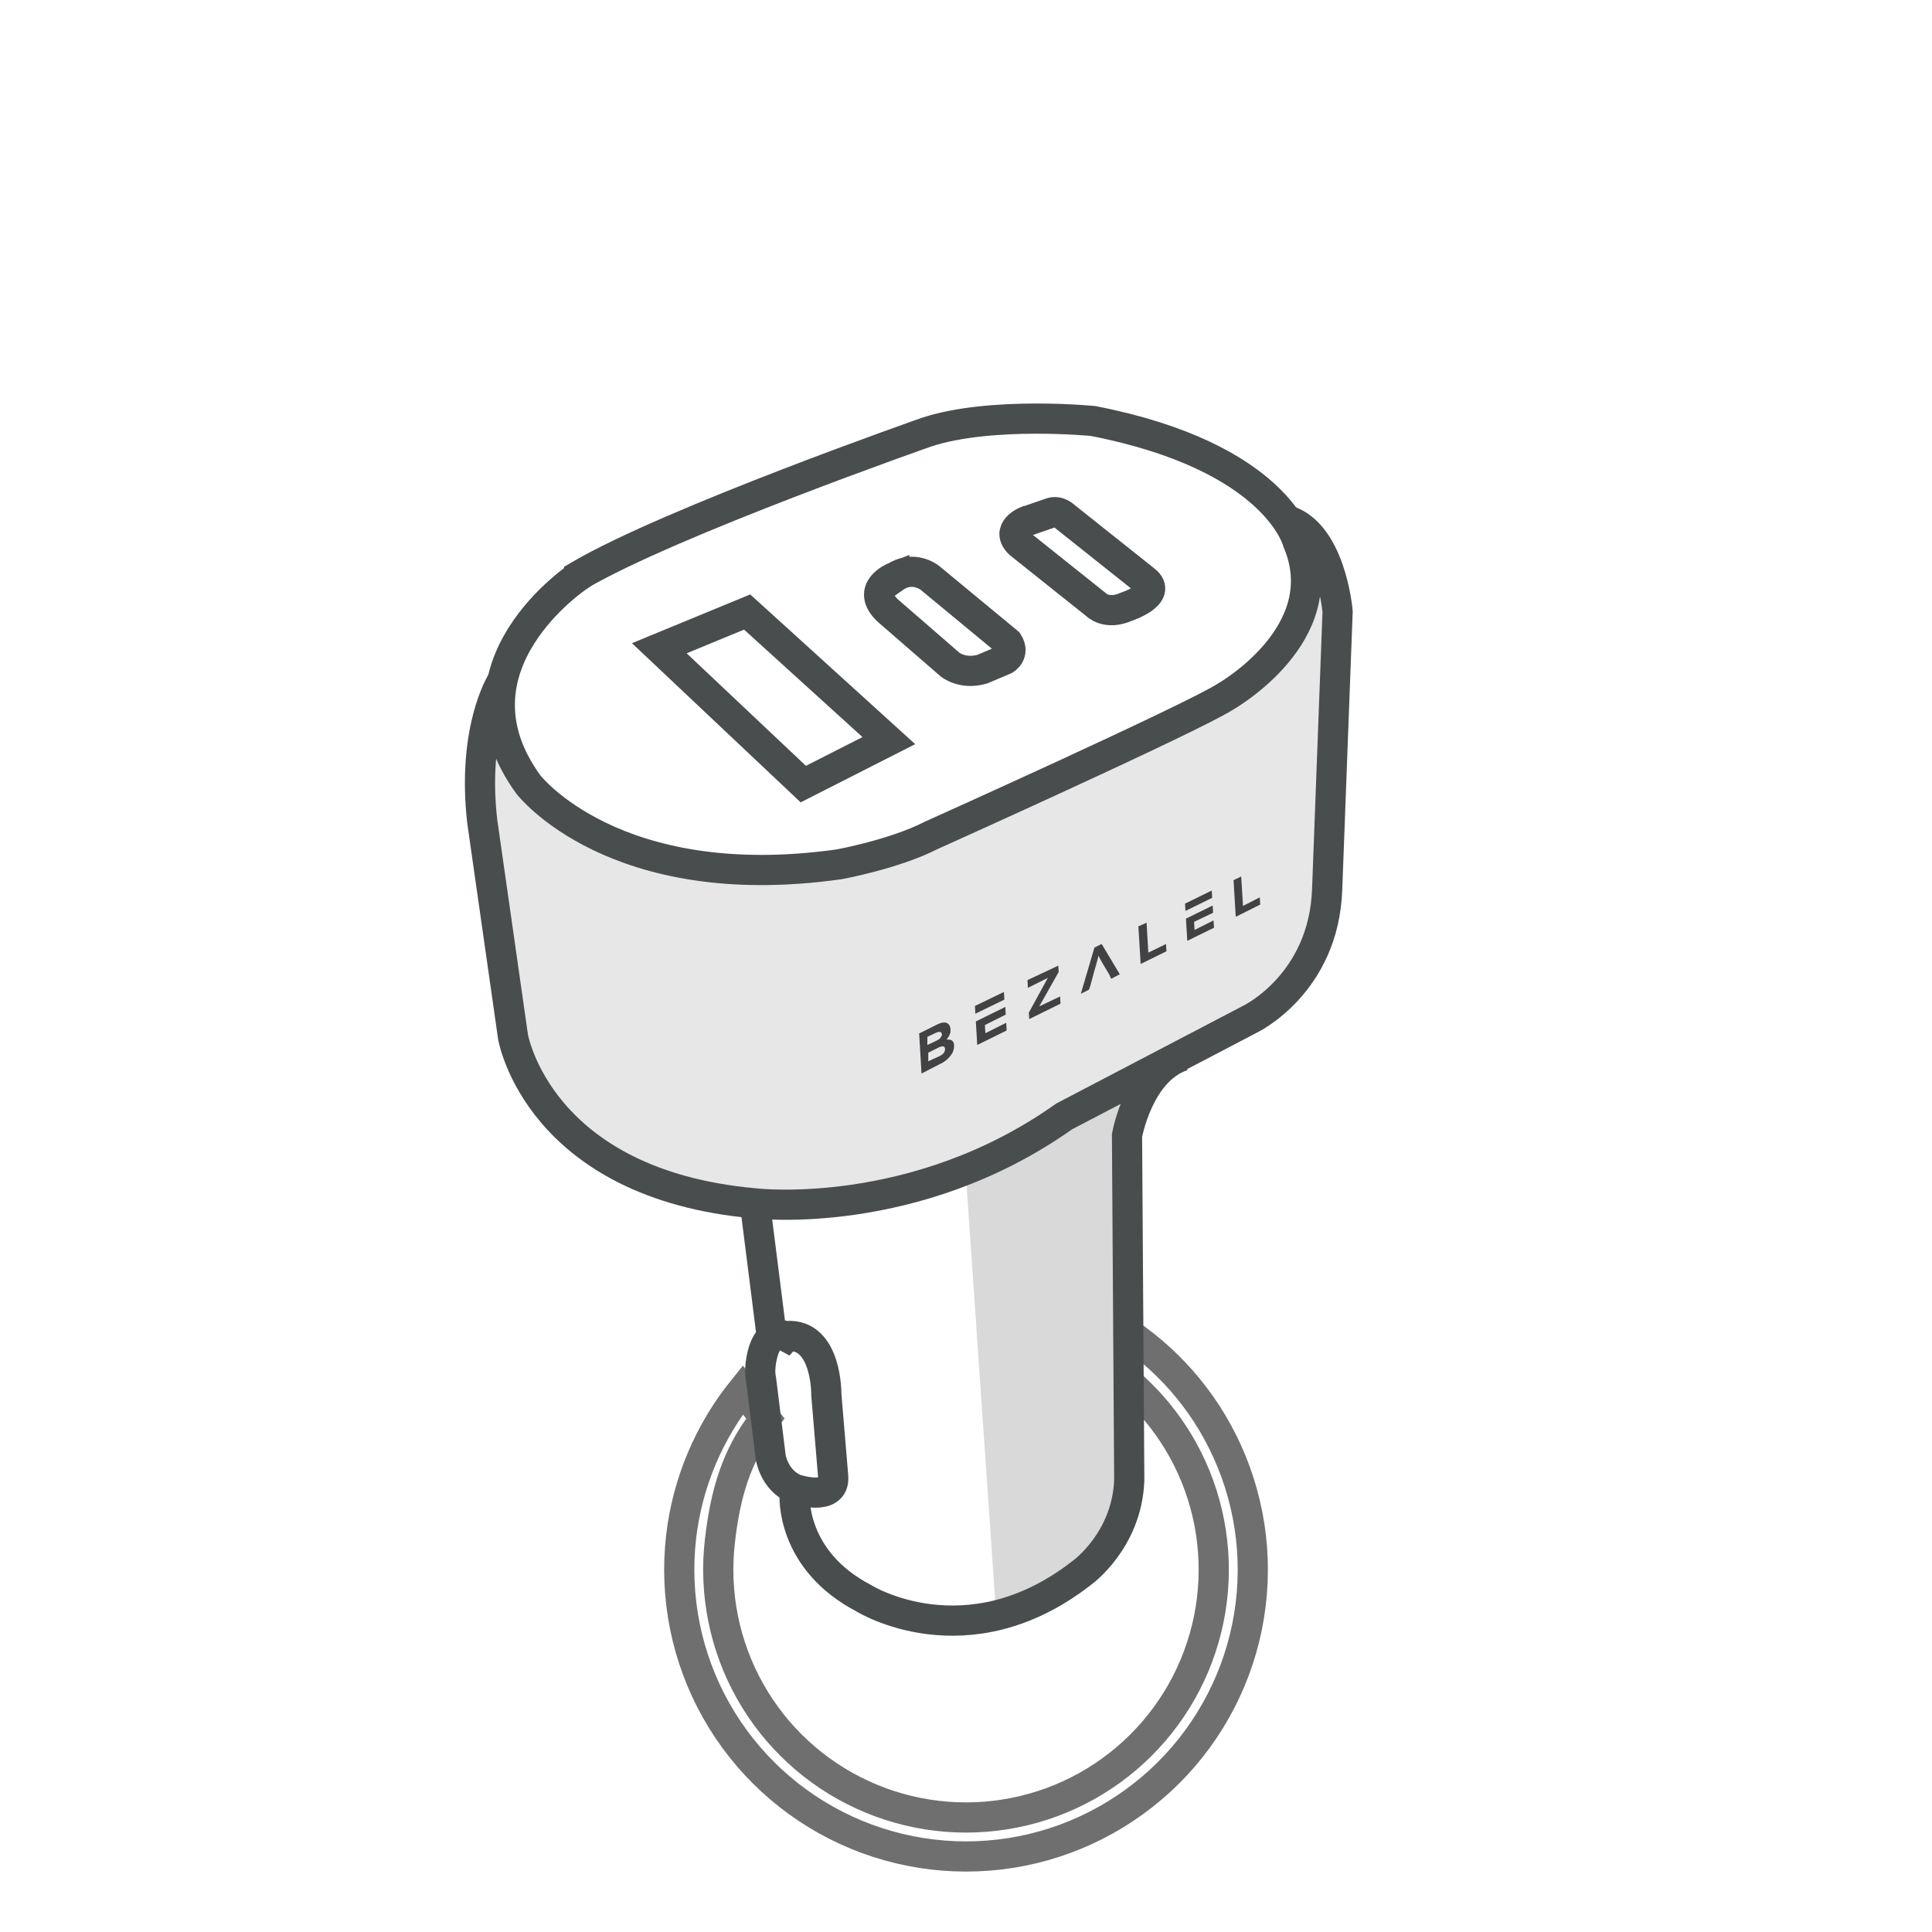
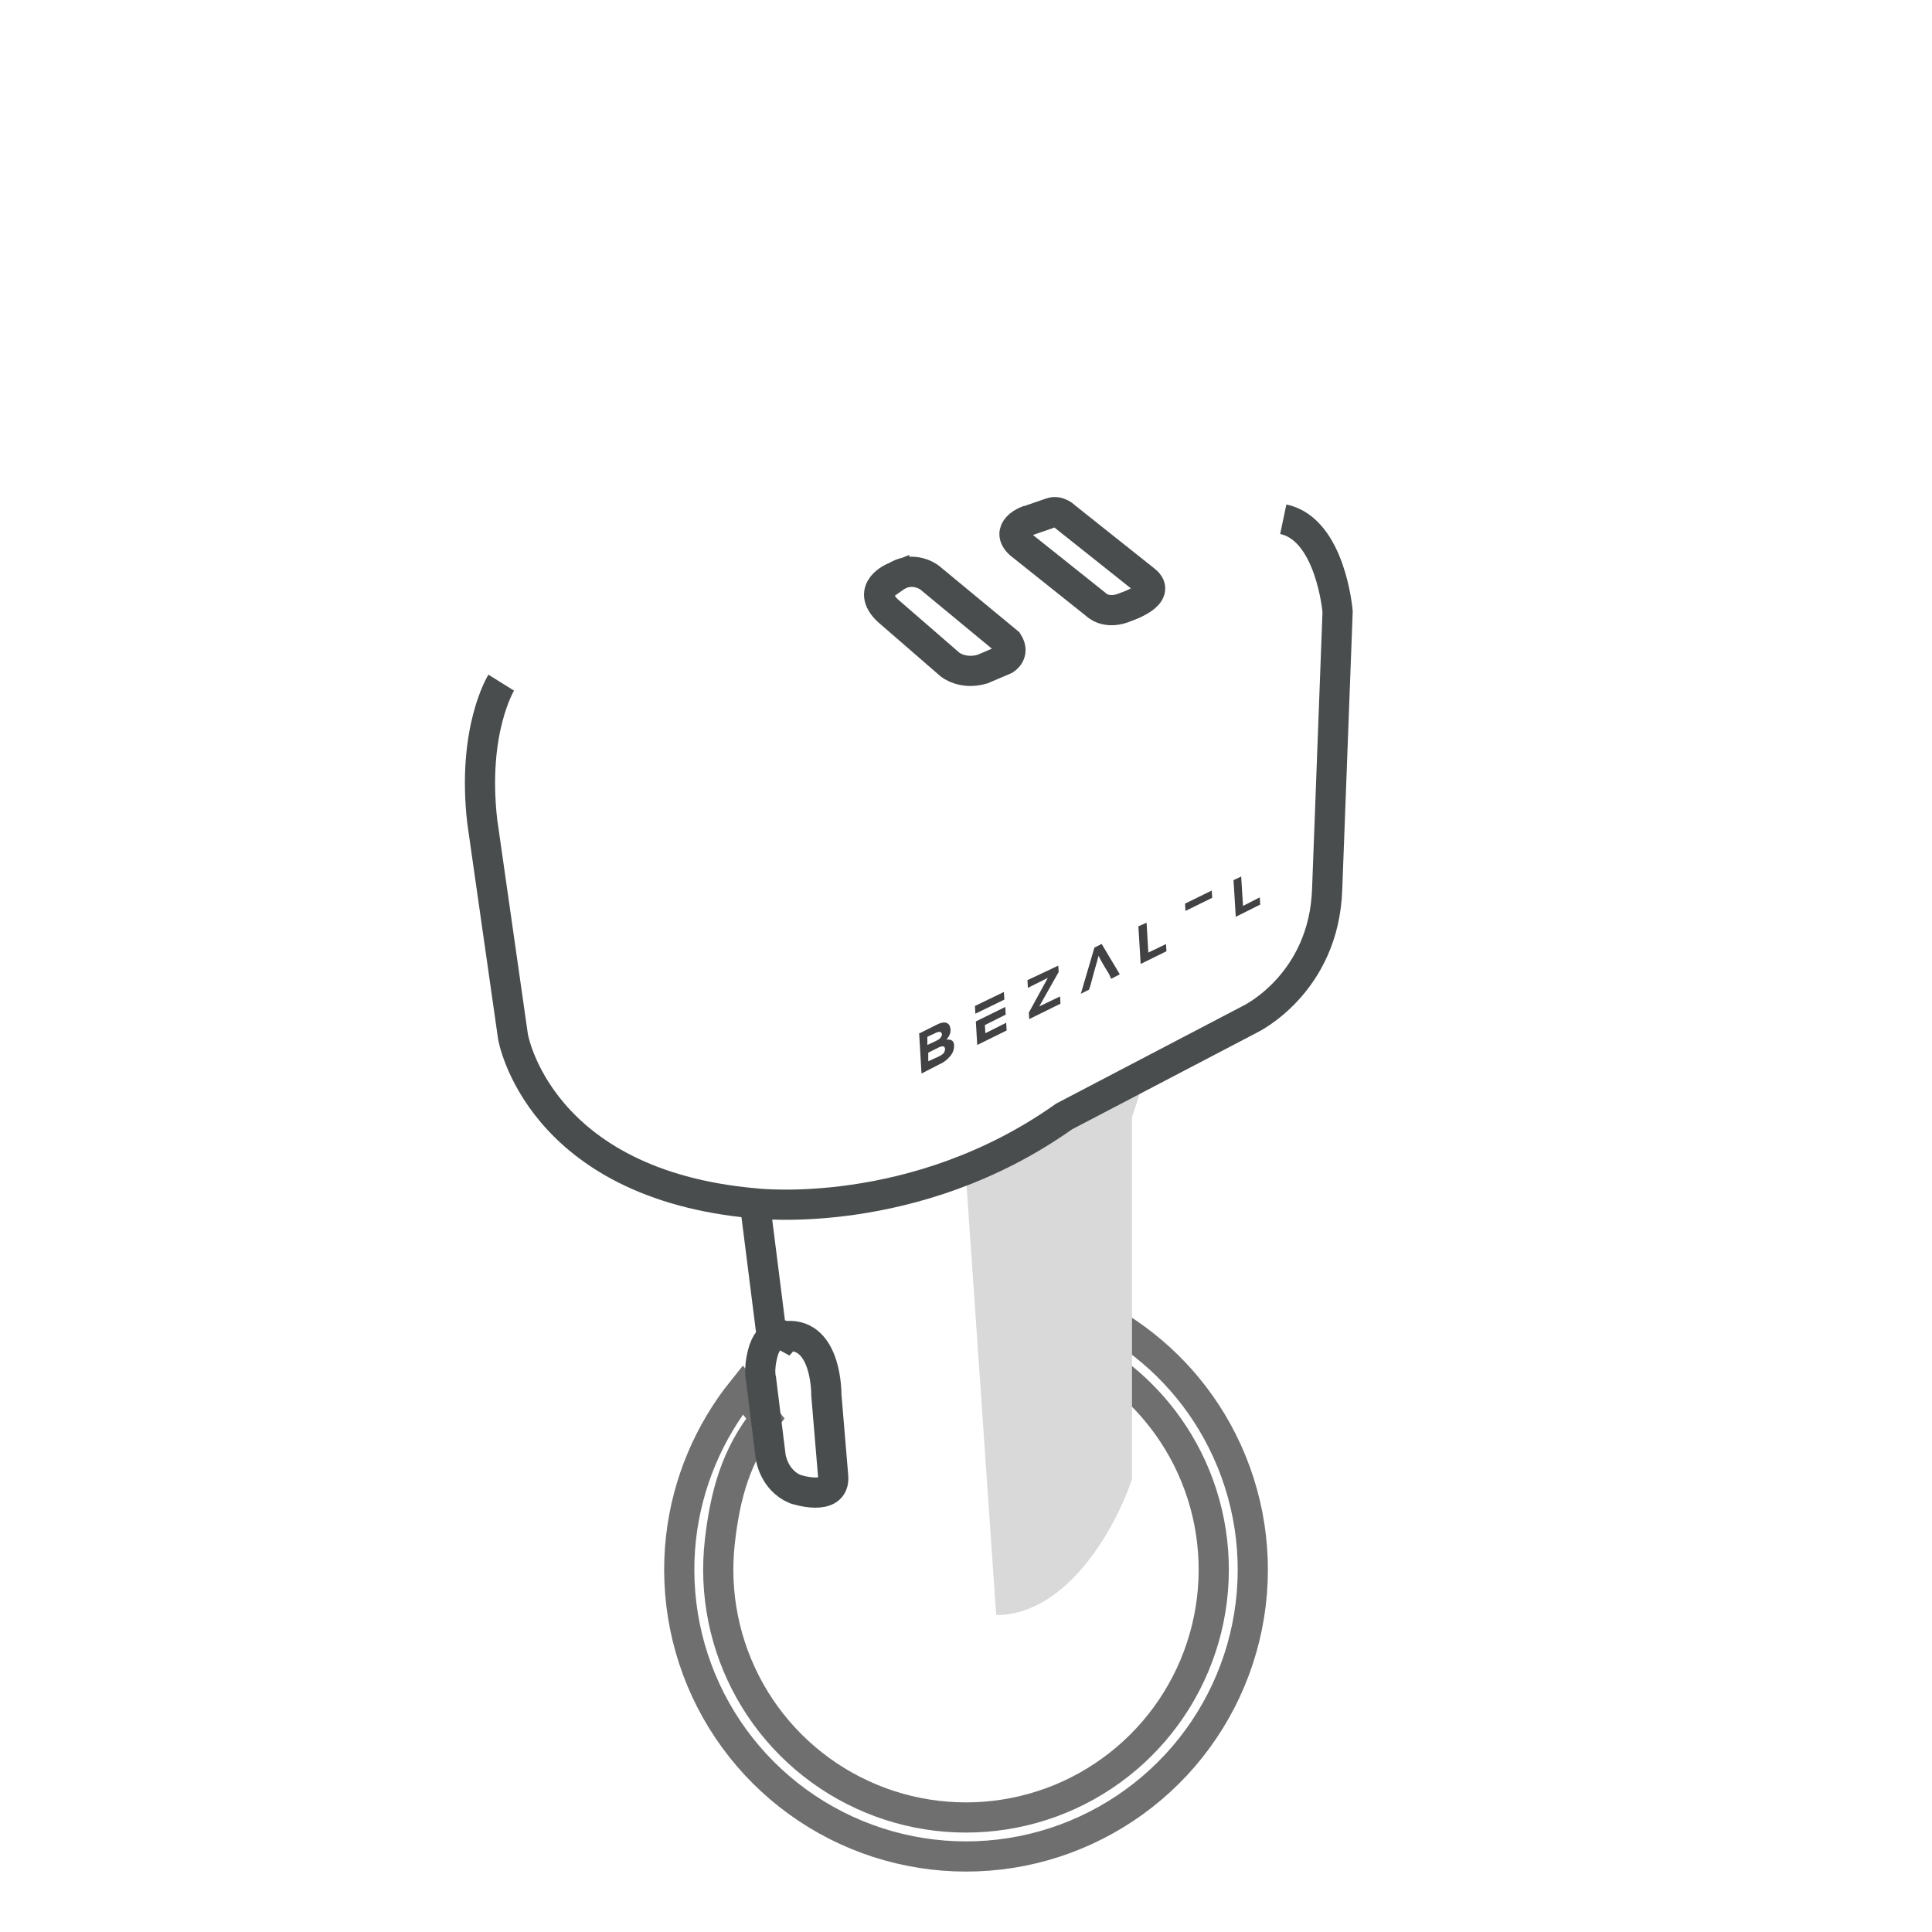
<svg xmlns="http://www.w3.org/2000/svg" fill="none" viewBox="0 0 32 32" height="32" width="32">
  <path stroke-width="0.5" stroke="#6F6F6F" d="M18.243 21.815C19.048 22.247 19.715 22.9 20.158 23.703C20.642 24.579 20.837 25.585 20.715 26.578C20.593 27.571 20.16 28.5 19.48 29.232C18.798 29.965 17.903 30.465 16.922 30.659C15.941 30.853 14.922 30.732 14.014 30.314C13.105 29.895 12.352 29.201 11.861 28.329C11.37 27.457 11.168 26.453 11.281 25.459C11.384 24.564 11.74 23.719 12.303 23.02L12.676 23.494C12.186 24.104 12.01 24.769 11.923 25.532C11.825 26.391 12 27.259 12.424 28.013C12.848 28.766 13.499 29.366 14.284 29.727C15.069 30.089 15.949 30.193 16.797 30.025C17.645 29.858 18.418 29.426 19.006 28.793C19.594 28.16 19.968 27.357 20.073 26.499C20.178 25.641 20.011 24.772 19.593 24.016C19.215 23.332 18.65 22.773 17.968 22.4L18.243 21.815Z" />
  <path fill="#D9D9D9" d="M19 17.75L16 19.5L16.5 26.75C17.7 26.75 18.5 25.25 18.75 24.5V19V18.5L19 17.75Z" />
-   <path fill="#E7E7E7" d="M8 12L8.25 11.75C8.25 12.95 9.75 13.75 10.5 14C10.5 14.6 13.167 14.417 14.5 14.25L20.75 11.25C21.15 11.25 21.583 10.083 21.75 9.5L21.5 9.25C21.417 9.083 21.3 8.75 21.5 8.75C21.7 8.75 21.917 9.25 22 9.5C22.2 9.7 22.083 11.583 22 12.5V14.75C22 15.75 20.667 16.833 20 17.25L16.25 19.25C15.917 19.417 14.7 19.8 12.5 20C10.3 20.2 8.917 18.083 8.5 17L8.25 15.5L8 13.75V13.5V13.25V13V12.75V12.5V12.25V12Z" />
-   <path stroke-miterlimit="10" stroke-width="0.5" stroke="#494D4D" d="M9.592 9.538C9.592 9.538 7.32 11.03 8.752 12.995C8.752 12.995 10.17 14.841 13.897 14.316C13.897 14.316 14.812 14.15 15.427 13.835C15.427 13.835 19.732 11.9 20.295 11.54C20.295 11.54 22.14 10.498 21.495 8.976C21.495 8.976 21.15 7.566 18.105 6.973C18.105 6.973 16.432 6.808 15.36 7.153C15.36 7.153 11.115 8.638 9.592 9.531V9.538Z" />
  <path stroke-miterlimit="10" stroke-width="0.5" stroke="#494D4D" d="M8.302 11.307C8.302 11.307 7.815 12.087 7.987 13.602L8.497 17.172C8.497 17.172 8.91 19.617 12.51 19.932C12.51 19.932 15.15 20.247 17.625 18.492L20.707 16.88C20.707 16.88 21.93 16.295 21.982 14.727L22.155 10.13C22.155 10.13 22.042 8.765 21.255 8.6" />
-   <path stroke-miterlimit="10" stroke-width="0.5" stroke="#494D4D" d="M10.92 10.737L12.375 10.137L14.722 12.267L13.305 12.987L10.92 10.737Z" />
  <path stroke-miterlimit="10" stroke-width="0.5" stroke="#494D4D" d="M14.812 9.56C14.812 9.56 14.325 9.755 14.707 10.115L15.735 11.007C15.735 11.007 15.944 11.18 16.274 11.082L16.642 10.925C16.642 10.925 16.814 10.827 16.695 10.64L15.397 9.567C15.397 9.567 15.12 9.35 14.812 9.567V9.56Z" />
  <path stroke-miterlimit="10" stroke-width="0.5" stroke="#494D4D" d="M12.51 19.977L12.802 22.287" />
  <path stroke-miterlimit="10" stroke-width="0.5" stroke="#494D4D" d="M13.02 22.137C13.02 22.137 12.772 22.002 12.652 22.354C12.652 22.354 12.555 22.632 12.607 22.857L12.765 24.132C12.765 24.132 12.817 24.514 13.17 24.664C13.17 24.664 13.837 24.889 13.8 24.454L13.687 23.104C13.687 23.104 13.702 22.077 13.027 22.129L13.02 22.137Z" />
-   <path stroke-miterlimit="10" stroke-width="0.5" stroke="#494D4D" d="M13.162 24.763C13.162 24.763 13.087 25.836 14.309 26.473C14.309 26.473 16.012 27.538 17.917 26.053C17.917 26.053 18.667 25.521 18.704 24.516L18.667 18.808C18.667 18.808 18.855 17.728 19.59 17.488" />
  <path stroke-miterlimit="10" stroke-width="0.5" stroke="#494D4D" d="M17.002 8.631C17.002 8.631 16.642 8.773 16.89 9.006L18.15 10.011C18.15 10.011 18.322 10.198 18.66 10.048C18.66 10.048 19.267 9.846 18.967 9.613L17.647 8.563C17.647 8.563 17.535 8.443 17.4 8.496L17.01 8.631H17.002Z" />
  <path fill="#424244" d="M15.218 17.121L15.518 16.971C15.593 16.933 15.653 16.926 15.69 16.948C15.72 16.963 15.735 16.993 15.743 17.038C15.743 17.038 15.743 17.076 15.743 17.091C15.743 17.106 15.735 17.121 15.728 17.136C15.728 17.151 15.713 17.166 15.705 17.181C15.698 17.196 15.683 17.211 15.675 17.218C15.713 17.218 15.743 17.218 15.765 17.233C15.788 17.248 15.803 17.278 15.803 17.316C15.803 17.316 15.803 17.376 15.788 17.406C15.78 17.436 15.765 17.458 15.743 17.488C15.72 17.511 15.698 17.541 15.668 17.563C15.638 17.586 15.608 17.608 15.57 17.623L15.263 17.781L15.225 17.128L15.218 17.121ZM15.6 17.128C15.6 17.128 15.593 17.091 15.57 17.091C15.555 17.091 15.533 17.091 15.503 17.106L15.36 17.173V17.308L15.503 17.241C15.533 17.226 15.563 17.211 15.578 17.188C15.593 17.166 15.608 17.143 15.6 17.121V17.128ZM15.653 17.368C15.653 17.368 15.645 17.331 15.623 17.331C15.608 17.331 15.578 17.331 15.54 17.353L15.375 17.436V17.578L15.555 17.496C15.585 17.481 15.608 17.466 15.63 17.443C15.645 17.421 15.653 17.398 15.653 17.376V17.368Z" />
  <path fill="#424244" d="M17.04 16.774L17.355 16.197L17.025 16.362L17.018 16.234L17.528 15.994L17.535 16.099L17.213 16.669L17.558 16.504L17.565 16.624L17.048 16.879L17.04 16.774Z" />
  <path fill="#424244" d="M18.855 15.343L18.991 15.283L19.02 15.778L19.313 15.636L19.32 15.756L18.893 15.966L18.855 15.343Z" />
  <path fill="#424244" d="M20.431 14.578L20.558 14.518L20.588 15.005L20.866 14.863L20.873 14.983L20.468 15.185L20.431 14.578Z" />
  <path fill="#424244" d="M18.405 16.212L18.547 16.137L18.247 15.635L18.127 15.695L17.902 16.46L18.037 16.392L18.06 16.325L18.127 16.077L18.172 15.92L18.195 15.83L18.225 15.89L18.285 15.995L18.367 16.13L18.405 16.212Z" />
  <path fill="#424244" d="M16.628 16.43L16.148 16.662L16.155 16.79L16.635 16.557L16.628 16.43Z" />
  <path fill="#424244" d="M16.658 16.805L16.651 16.678L16.163 16.918L16.186 17.308L16.673 17.068L16.666 16.94L16.321 17.113L16.313 16.978L16.658 16.805Z" />
  <path fill="#424244" d="M20.07 14.75L19.628 14.967L19.635 15.088L20.078 14.87L20.07 14.75Z" />
-   <path fill="#424244" d="M20.093 15.118L20.085 14.998L19.643 15.216L19.665 15.583L20.108 15.366L20.1 15.245L19.785 15.403L19.778 15.268L20.093 15.118Z" />
</svg>